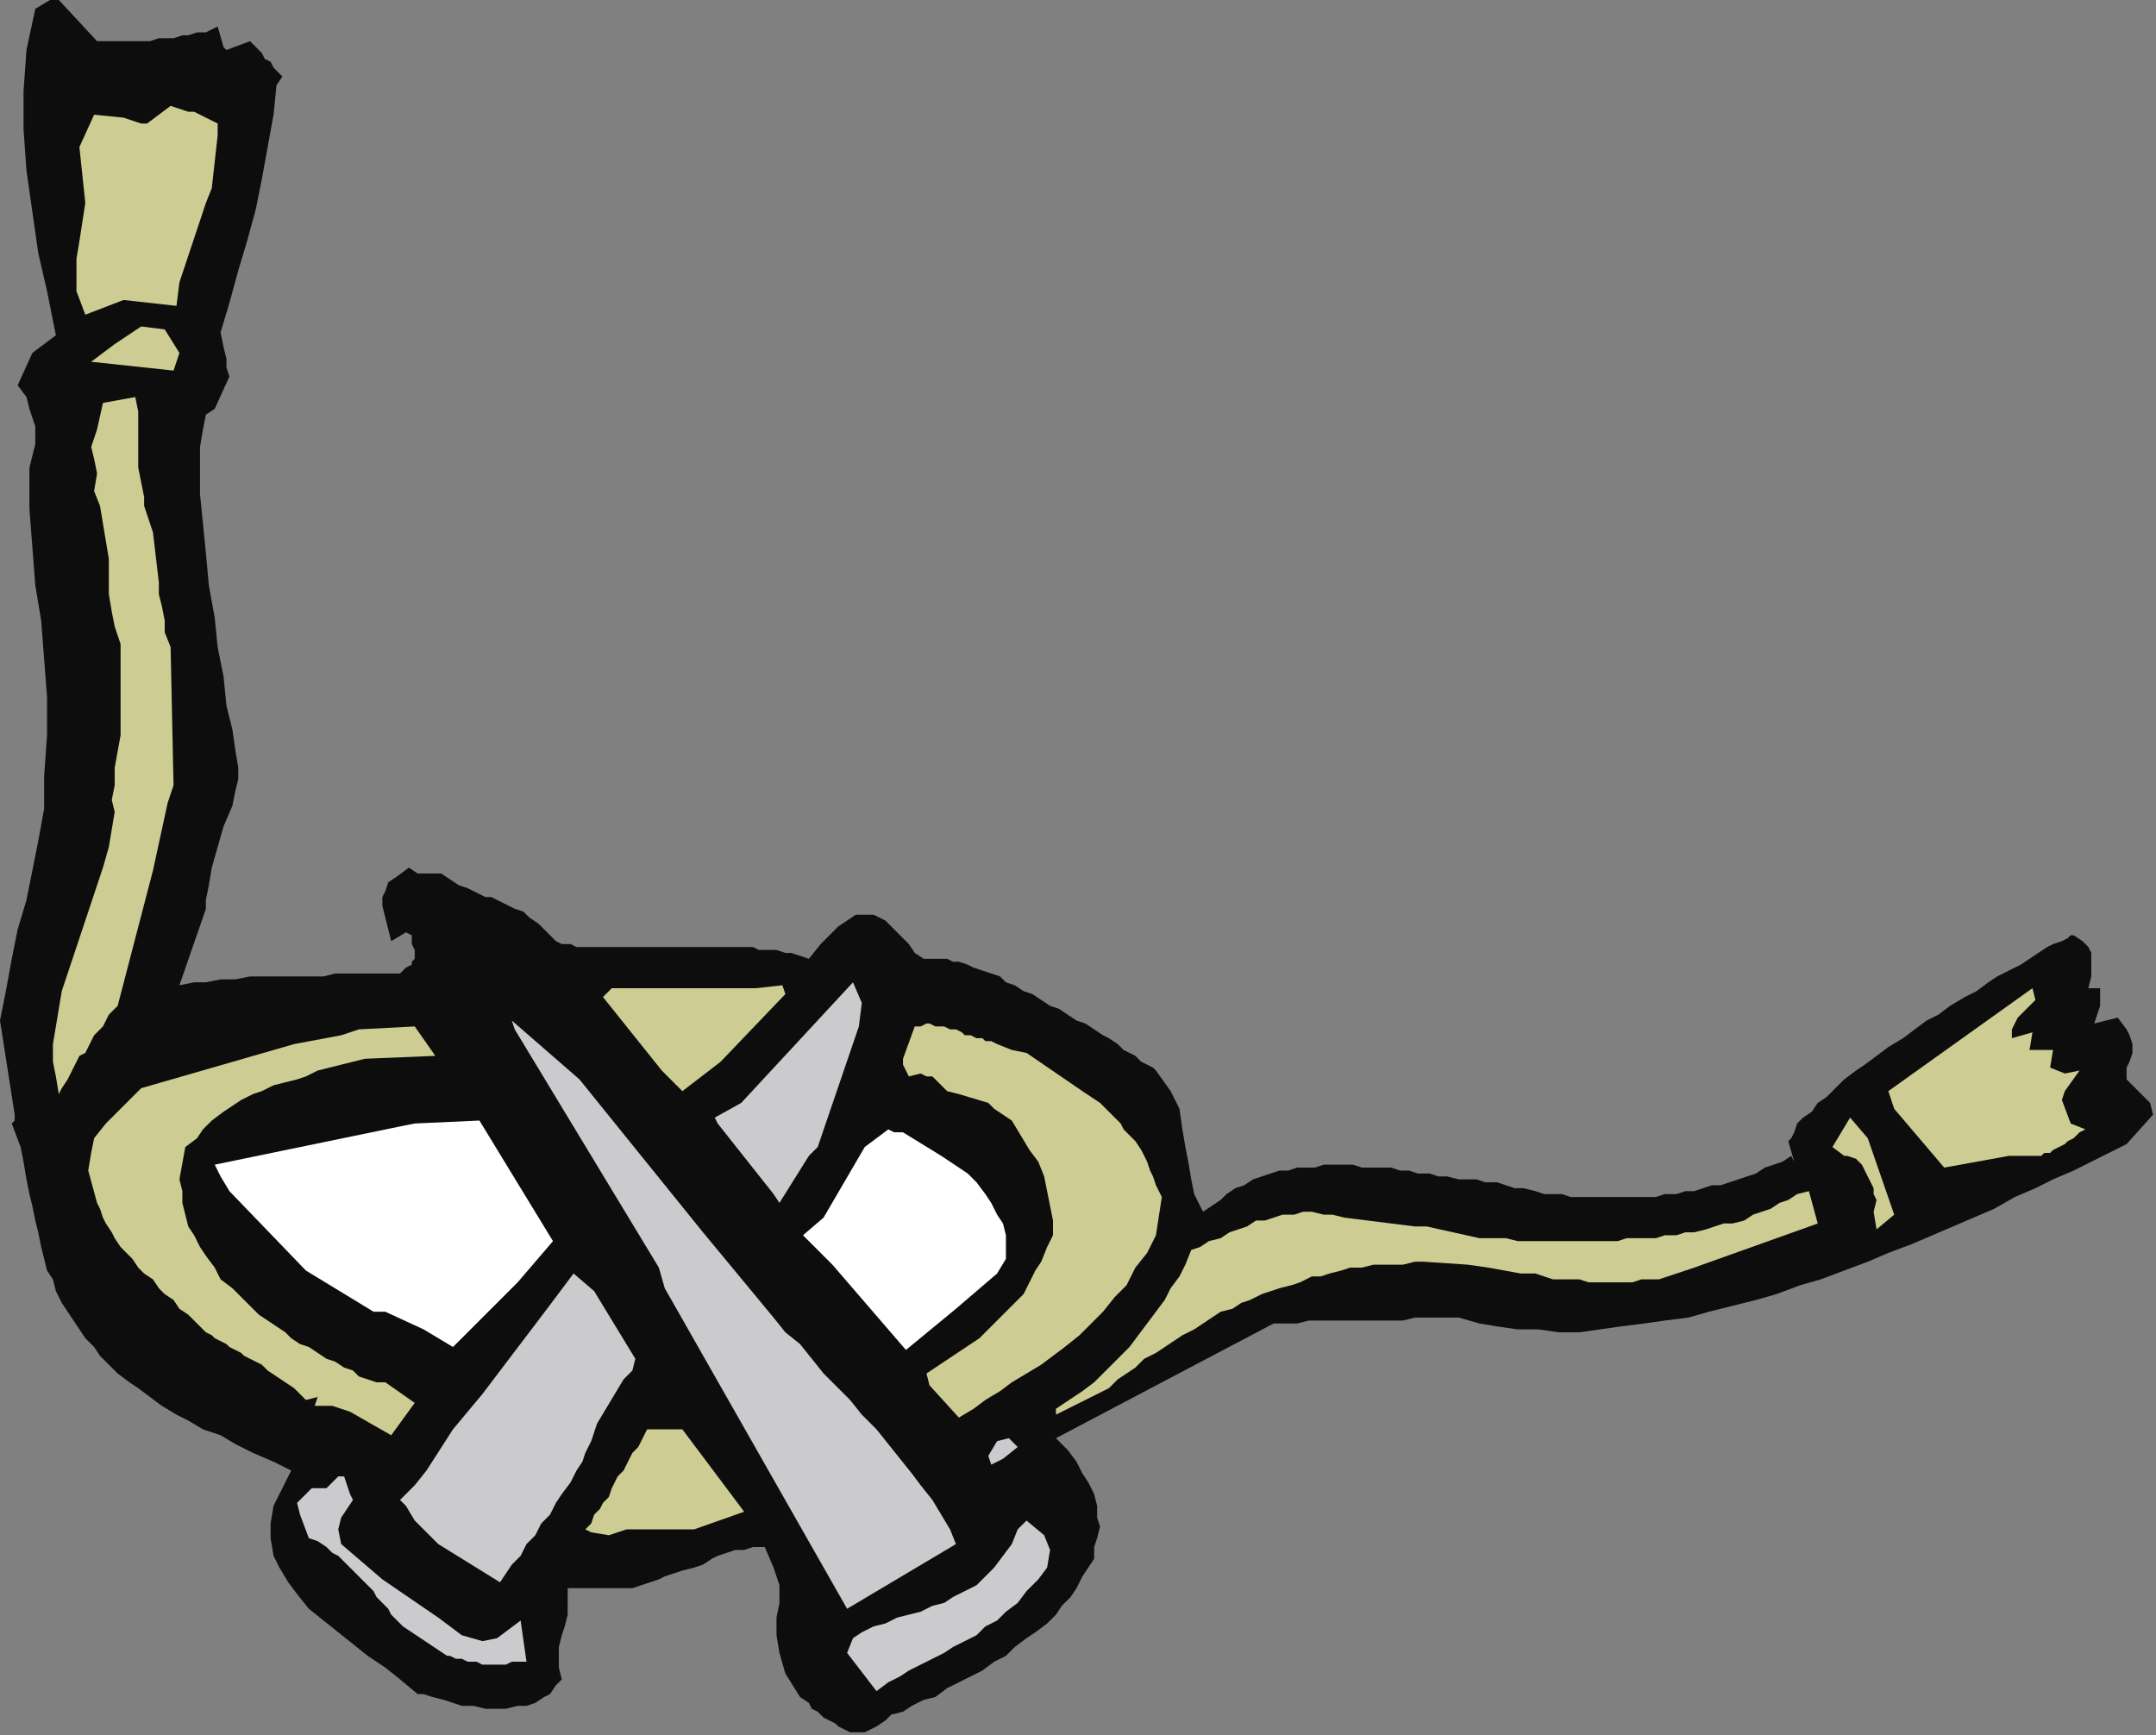
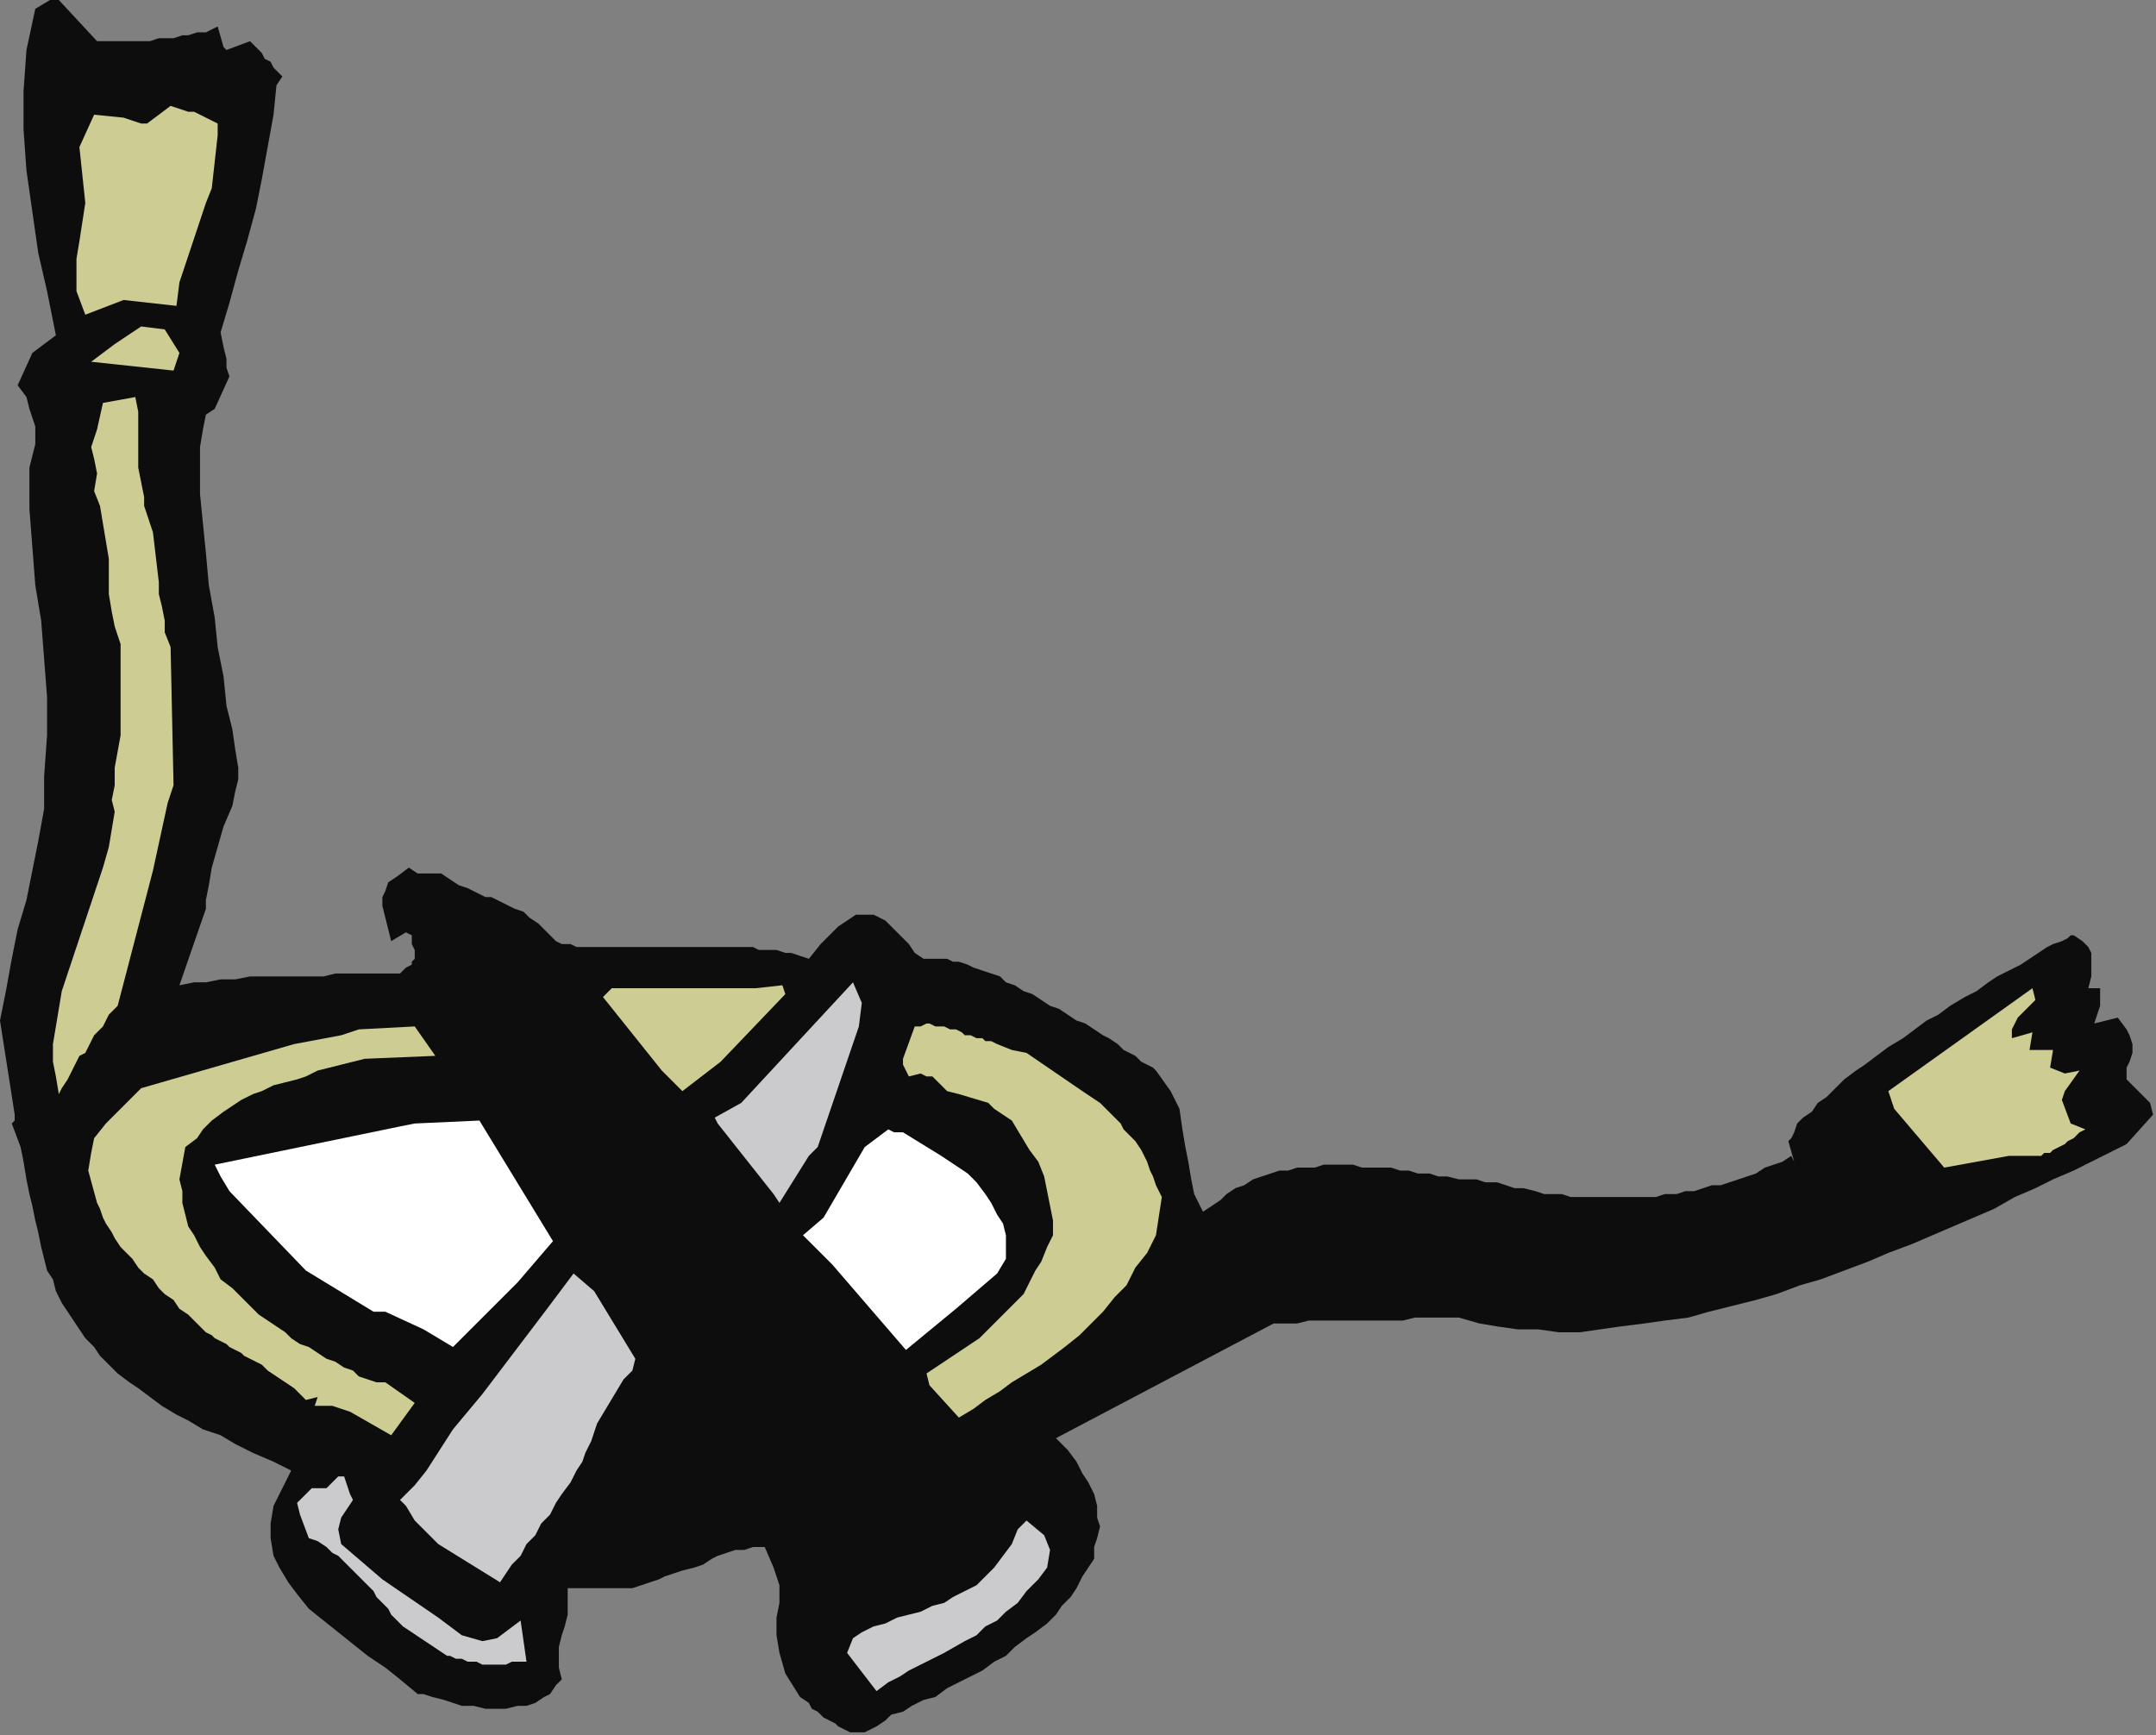
<svg xmlns="http://www.w3.org/2000/svg" xmlns:ns1="http://sodipodi.sourceforge.net/DTD/sodipodi-0.dtd" xmlns:ns2="http://www.inkscape.org/namespaces/inkscape" version="1.0" width="193.94mm" height="156.104mm" id="svg45" ns1:docname="CRNRC240.WMF">
  <rect width="100%" height="100%" fill="#808080" stroke="none" />
  <ns1:namedview pagecolor="#ffffff" bordercolor="#666666" borderopacity="1" objecttolerance="10" gridtolerance="10" guidetolerance="10" ns2:pageopacity="0" ns2:pageshadow="2" ns2:window-width="640" ns2:window-height="480" id="namedview47" />
  <defs id="defs3">
    <pattern id="WMFhbasepattern" patternUnits="userSpaceOnUse" width="6" height="6" x="0" y="0" />
  </defs>
  <path style="fill:#0e0d0d;fill-rule:evenodd;fill-opacity:1;stroke:none;" d="  M 61,335   L 70,309   L 70,306   L 71,301   L 72,295   L 74,288   L 76,281   L 79,274   L 80,269   L 81,265   L 81,261   L 80,255   L 79,248   L 77,240   L 76,230   L 74,220   L 73,210   L 71,199   L 70,188   L 69,178   L 68,168   L 68,159   L 68,152   L 69,146   L 70,141   L 73,139   L 78,128   L 77,125   L 77,122   L 76,118   L 75,113   L 78,103   L 81,92   L 84,82   L 87,71   L 89,61   L 91,50   L 93,39   L 94,29   L 96,26   L 94,24   L 93,23   L 92,21   L 90,20   L 89,18   L 88,17   L 87,16   L 85,14   L 77,17   L 76,16   L 74,9   L 72,10   L 70,11   L 67,11   L 64,12   L 62,12   L 59,13   L 57,13   L 54,13   L 51,14   L 49,14   L 46,14   L 43,14   L 41,14   L 38,14   L 36,14   L 33,14   L 20,0   L 17,0   L 12,3   L 9,17   L 8,31   L 8,44   L 9,58   L 11,72   L 13,86   L 16,99   L 19,114   L 11,120   L 6,131   L 9,135   L 10,139   L 11,142   L 12,145   L 12,148   L 12,151   L 11,155   L 10,159   L 10,173   L 11,186   L 12,199   L 14,211   L 15,224   L 16,237   L 16,250   L 15,264   L 15,275   L 13,286   L 11,296   L 9,306   L 6,316   L 4,326   L 2,337   L 0,347   L 5,379   L 5,380   L 5,380   L 5,381   L 4,382   L 7,390   L 8,395   L 9,401   L 10,406   L 11,410   L 12,415   L 13,419   L 14,424   L 15,428   L 16,432   L 18,435   L 19,439   L 21,443   L 23,446   L 25,449   L 27,452   L 29,455   L 32,458   L 34,461   L 37,464   L 40,467   L 44,470   L 47,472   L 51,475   L 55,478   L 60,481   L 64,483   L 69,486   L 75,488   L 80,491   L 86,494   L 93,497   L 99,500   L 96,506   L 93,512   L 92,518   L 92,523   L 93,529   L 95,533   L 98,538   L 101,542   L 105,547   L 110,551   L 115,555   L 120,559   L 125,563   L 131,567   L 136,571   L 142,576   L 144,576   L 147,577   L 151,578   L 154,579   L 157,580   L 161,580   L 165,581   L 168,581   L 172,581   L 176,580   L 179,580   L 182,579   L 185,577   L 187,576   L 189,573   L 191,571   L 190,567   L 190,564   L 190,560   L 191,556   L 192,553   L 193,549   L 193,545   L 193,540   L 215,540   L 218,539   L 221,538   L 224,537   L 226,536   L 229,535   L 232,534   L 236,533   L 239,532   L 242,530   L 244,529   L 247,528   L 250,527   L 253,527   L 256,526   L 258,526   L 260,526   L 263,533   L 265,539   L 265,545   L 264,550   L 264,556   L 265,562   L 267,569   L 272,577   L 275,579   L 276,581   L 278,582   L 280,584   L 282,585   L 284,586   L 285,587   L 287,588   L 289,589   L 290,589   L 292,589   L 294,589   L 296,588   L 298,587   L 301,585   L 303,583   L 307,582   L 310,580   L 314,578   L 318,577   L 322,574   L 326,572   L 330,570   L 334,568   L 338,565   L 342,563   L 345,560   L 349,557   L 352,555   L 356,552   L 359,549   L 361,546   L 364,543   L 366,540   L 368,536   L 370,533   L 372,530   L 372,526   L 373,523   L 374,519   L 373,516   L 373,512   L 372,508   L 370,504   L 368,501   L 366,497   L 363,493   L 359,489   L 433,450   L 437,450   L 441,450   L 445,449   L 449,449   L 453,449   L 457,449   L 461,449   L 465,449   L 469,449   L 473,449   L 477,449   L 481,448   L 485,448   L 488,448   L 492,448   L 496,448   L 503,450   L 509,451   L 516,452   L 523,452   L 530,453   L 537,453   L 544,452   L 551,451   L 559,450   L 566,449   L 574,448   L 581,446   L 589,444   L 597,442   L 604,440   L 612,437   L 619,435   L 627,432   L 635,429   L 642,426   L 650,423   L 657,420   L 664,417   L 671,414   L 678,411   L 685,407   L 692,404   L 698,401   L 705,398   L 711,395   L 717,392   L 723,389   L 732,379   L 731,375   L 723,367   L 723,363   L 724,361   L 725,358   L 725,357   L 725,355   L 724,352   L 723,350   L 720,346   L 712,348   L 713,345   L 714,342   L 714,339   L 714,336   L 710,336   L 711,332   L 711,329   L 711,327   L 711,325   L 711,324   L 710,322   L 708,320   L 705,318   L 704,318   L 703,319   L 701,320   L 698,321   L 696,322   L 693,324   L 690,326   L 687,328   L 683,330   L 679,332   L 676,334   L 672,337   L 668,339   L 663,342   L 659,345   L 655,347   L 651,350   L 647,353   L 642,356   L 638,359   L 634,362   L 631,364   L 627,367   L 624,370   L 621,373   L 618,375   L 616,378   L 613,380   L 611,382   L 610,385   L 609,387   L 608,388   L 610,395   L 609,393   L 606,395   L 603,396   L 600,397   L 597,399   L 594,400   L 591,401   L 588,402   L 585,403   L 582,403   L 579,404   L 576,405   L 573,405   L 570,406   L 566,406   L 563,407   L 560,407   L 557,407   L 554,407   L 550,407   L 547,407   L 544,407   L 541,407   L 538,407   L 534,407   L 531,406   L 528,406   L 525,406   L 522,405   L 518,404   L 515,404   L 512,403   L 509,402   L 505,402   L 502,401   L 499,401   L 496,401   L 492,400   L 489,400   L 486,399   L 482,399   L 479,398   L 476,398   L 473,397   L 470,397   L 466,397   L 463,397   L 460,396   L 457,396   L 453,396   L 450,396   L 447,397   L 444,397   L 441,397   L 438,398   L 435,398   L 432,399   L 429,400   L 426,401   L 423,403   L 420,404   L 417,406   L 415,408   L 412,410   L 409,412   L 406,406   L 405,401   L 404,395   L 403,390   L 402,384   L 401,377   L 398,371   L 393,364   L 392,363   L 390,362   L 388,361   L 386,359   L 384,358   L 382,357   L 380,355   L 377,353   L 375,352   L 372,350   L 369,348   L 366,347   L 363,345   L 360,343   L 357,342   L 354,340   L 351,338   L 348,337   L 345,335   L 342,334   L 340,332   L 337,331   L 334,330   L 331,329   L 329,328   L 326,327   L 324,327   L 322,326   L 320,326   L 318,326   L 316,326   L 314,326   L 311,324   L 309,321   L 307,319   L 305,317   L 303,315   L 301,313   L 299,312   L 297,311   L 295,311   L 293,311   L 291,311   L 288,313   L 285,315   L 282,318   L 279,321   L 275,326   L 272,325   L 269,324   L 267,324   L 264,323   L 261,323   L 258,323   L 256,322   L 253,322   L 250,322   L 247,322   L 245,322   L 242,322   L 239,322   L 236,322   L 234,322   L 231,322   L 228,322   L 226,322   L 223,322   L 220,322   L 217,322   L 215,322   L 212,322   L 209,322   L 207,322   L 204,322   L 201,322   L 199,322   L 196,322   L 194,321   L 191,321   L 189,320   L 186,317   L 183,314   L 180,312   L 178,310   L 175,309   L 173,308   L 171,307   L 169,306   L 167,305   L 165,305   L 163,304   L 161,303   L 159,302   L 156,301   L 153,299   L 150,297   L 142,297   L 139,295   L 135,298   L 132,300   L 131,303   L 130,305   L 130,308   L 131,312   L 132,316   L 133,320   L 138,317   L 140,318   L 140,321   L 141,323   L 141,324   L 141,326   L 140,327   L 140,328   L 138,329   L 136,331   L 132,331   L 128,331   L 123,331   L 119,331   L 114,331   L 110,332   L 105,332   L 100,332   L 95,332   L 90,332   L 85,332   L 80,333   L 75,333   L 70,334   L 66,334   L 61,335  z " id="path5" />
  <path style="fill:#cdcd93;fill-rule:evenodd;fill-opacity:1;stroke:none;" d="  M 32,39   L 27,50   L 29,69   L 27,82   L 26,88   L 26,99   L 29,107   L 42,102   L 60,104   L 61,96   L 70,69   L 72,64   L 74,46   L 74,44   L 74,42   L 66,38   L 64,38   L 58,36   L 50,42   L 48,42   L 42,40   L 32,39  z " id="path7" />
  <path style="fill:#cdcd93;fill-rule:evenodd;fill-opacity:1;stroke:none;" d="  M 39,117   L 31,123   L 59,126   L 61,120   L 56,112   L 48,111   L 39,117  z " id="path9" />
  <path style="fill:#cdcd93;fill-rule:evenodd;fill-opacity:1;stroke:none;" d="  M 35,137   L 33,146   L 31,152   L 32,156   L 33,161   L 32,167   L 34,172   L 35,178   L 36,184   L 37,190   L 37,196   L 37,202   L 38,208   L 39,213   L 41,219   L 41,250   L 39,261   L 39,267   L 38,272   L 39,276   L 38,282   L 37,288   L 35,295   L 33,301   L 31,307   L 29,313   L 27,319   L 25,325   L 23,331   L 21,337   L 20,343   L 19,349   L 18,355   L 18,361   L 19,366   L 20,372   L 21,370   L 23,367   L 24,365   L 25,363   L 26,361   L 27,359   L 29,358   L 30,356   L 31,354   L 32,352   L 34,350   L 35,349   L 36,347   L 37,345   L 39,343   L 40,342   L 52,296   L 57,273   L 59,267   L 58,220   L 56,215   L 56,211   L 55,206   L 54,202   L 54,198   L 52,181   L 49,172   L 49,169   L 48,164   L 47,159   L 47,140   L 46,135   L 35,137  z " id="path11" />
  <path style="fill:#cdcd93;fill-rule:evenodd;fill-opacity:1;stroke:none;" d="  M 33,409   L 34,411   L 35,414   L 36,416   L 38,419   L 39,421   L 41,424   L 43,426   L 45,428   L 47,431   L 49,433   L 52,435   L 54,438   L 56,440   L 59,442   L 61,445   L 64,447   L 66,449   L 67,450   L 69,452   L 70,453   L 72,454   L 73,455   L 75,456   L 77,457   L 78,458   L 80,459   L 82,460   L 83,461   L 85,462   L 87,463   L 89,464   L 91,466   L 100,472   L 104,476   L 108,475   L 107,478   L 113,478   L 119,480   L 133,488   L 141,477   L 131,470   L 128,470   L 122,468   L 120,466   L 117,465   L 114,463   L 111,462   L 108,460   L 105,458   L 102,457   L 99,455   L 97,453   L 94,451   L 91,449   L 88,447   L 86,445   L 83,442   L 81,440   L 79,438   L 75,435   L 73,431   L 70,427   L 68,424   L 66,420   L 64,417   L 63,413   L 62,409   L 62,405   L 61,401   L 63,390   L 67,387   L 69,384   L 72,381   L 76,378   L 79,376   L 82,374   L 86,372   L 89,371   L 93,369   L 97,368   L 101,367   L 104,366   L 108,364   L 112,363   L 116,362   L 120,361   L 124,360   L 148,359   L 141,349   L 122,350   L 116,352   L 100,355   L 48,370   L 42,376   L 36,382   L 32,387   L 31,392   L 30,398   L 33,409  z " id="path13" />
  <path style="fill:#ffffff;fill-rule:evenodd;fill-opacity:1;stroke:none;" d="  M 75,400   L 78,405   L 104,432   L 127,446   L 131,446   L 144,452   L 154,458   L 176,436   L 188,422   L 163,381   L 141,382   L 136,383   L 73,396   L 75,400  z " id="path15" />
  <path style="fill:#cbcbcd;fill-rule:evenodd;fill-opacity:1;stroke:none;" d="  M 102,515   L 105,523   L 108,524   L 111,526   L 113,528   L 115,529   L 117,531   L 119,533   L 121,535   L 123,537   L 125,539   L 127,541   L 128,543   L 130,545   L 132,547   L 133,549   L 135,551   L 137,553   L 152,563   L 153,563   L 155,564   L 157,564   L 159,565   L 161,565   L 162,565   L 164,566   L 166,566   L 167,566   L 169,566   L 171,566   L 172,566   L 174,565   L 176,565   L 177,565   L 179,565   L 177,551   L 169,557   L 164,558   L 157,556   L 149,550   L 130,537   L 116,525   L 115,520   L 116,516   L 120,510   L 119,508   L 117,502   L 115,502   L 111,506   L 106,506   L 101,511   L 102,515  z " id="path17" />
  <path style="fill:#cbcbcd;fill-rule:evenodd;fill-opacity:1;stroke:none;" d="  M 138,512   L 141,517   L 149,525   L 170,538   L 172,535   L 174,532   L 177,529   L 179,525   L 182,522   L 184,518   L 187,515   L 189,511   L 191,508   L 194,504   L 196,500   L 198,497   L 199,494   L 201,490   L 202,487   L 203,484   L 212,469   L 215,466   L 216,462   L 202,439   L 195,433   L 186,445   L 164,474   L 154,486   L 145,500   L 141,505   L 136,510   L 138,512  z " id="path19" />
-   <path style="fill:#cdcd93;fill-rule:evenodd;fill-opacity:1;stroke:none;" d="  M 201,521   L 207,522   L 213,520   L 236,520   L 253,514   L 232,486   L 220,486   L 219,488   L 218,490   L 217,492   L 215,494   L 214,496   L 213,498   L 212,500   L 210,502   L 209,504   L 208,506   L 207,509   L 205,511   L 204,513   L 202,515   L 201,518   L 199,520   L 201,521  z " id="path21" />
-   <path style="fill:#cbcbcd;fill-rule:evenodd;fill-opacity:1;stroke:none;" d="  M 175,350   L 224,431   L 226,438   L 288,547   L 325,525   L 323,520   L 320,515   L 317,510   L 313,505   L 310,501   L 306,496   L 302,491   L 298,486   L 293,481   L 289,476   L 285,472   L 280,467   L 276,462   L 272,457   L 267,453   L 263,448   L 239,419   L 197,367   L 174,347   L 175,350  z " id="path23" />
  <path style="fill:#cdcd93;fill-rule:evenodd;fill-opacity:1;stroke:none;" d="  M 205,339   L 225,364   L 232,371   L 245,361   L 267,338   L 266,335   L 257,336   L 208,336   L 205,339  z " id="path25" />
  <path style="fill:#cbcbcd;fill-rule:evenodd;fill-opacity:1;stroke:none;" d="  M 244,382   L 263,406   L 265,409   L 275,393   L 278,390   L 292,349   L 293,341   L 290,334   L 252,375   L 243,380   L 244,382  z " id="path27" />
-   <path style="fill:#cbcbcd;fill-rule:evenodd;fill-opacity:1;stroke:none;" d="  M 288,562   L 298,575   L 302,572   L 306,570   L 309,568   L 313,566   L 317,564   L 321,562   L 324,560   L 328,558   L 332,556   L 335,553   L 339,551   L 342,548   L 346,545   L 349,541   L 353,537   L 356,533   L 357,527   L 355,522   L 349,517   L 346,520   L 344,525   L 341,529   L 338,533   L 335,536   L 332,539   L 328,541   L 324,543   L 321,545   L 317,546   L 313,548   L 309,549   L 305,550   L 301,552   L 297,553   L 293,555   L 290,557   L 288,562  z " id="path29" />
+   <path style="fill:#cbcbcd;fill-rule:evenodd;fill-opacity:1;stroke:none;" d="  M 288,562   L 298,575   L 302,572   L 306,570   L 309,568   L 313,566   L 317,564   L 321,562   L 328,558   L 332,556   L 335,553   L 339,551   L 342,548   L 346,545   L 349,541   L 353,537   L 356,533   L 357,527   L 355,522   L 349,517   L 346,520   L 344,525   L 341,529   L 338,533   L 335,536   L 332,539   L 328,541   L 324,543   L 321,545   L 317,546   L 313,548   L 309,549   L 305,550   L 301,552   L 297,553   L 293,555   L 290,557   L 288,562  z " id="path29" />
  <path style="fill:#ffffff;fill-rule:evenodd;fill-opacity:1;stroke:none;" d="  M 275,422   L 283,430   L 308,459   L 325,445   L 339,433   L 342,428   L 342,424   L 342,420   L 341,416   L 339,413   L 337,409   L 335,406   L 332,402   L 329,399   L 320,393   L 307,385   L 304,385   L 302,384   L 294,390   L 280,414   L 273,420   L 275,422  z " id="path31" />
  <path style="fill:#cdcd93;fill-rule:evenodd;fill-opacity:1;stroke:none;" d="  M 316,471   L 326,482   L 331,479   L 335,476   L 340,473   L 344,470   L 349,467   L 354,464   L 358,461   L 362,458   L 367,454   L 371,450   L 375,446   L 379,441   L 383,437   L 386,431   L 390,426   L 393,420   L 395,407   L 394,405   L 393,403   L 392,400   L 391,398   L 390,395   L 389,393   L 388,391   L 386,388   L 384,386   L 382,384   L 381,382   L 378,379   L 376,377   L 374,375   L 371,373   L 368,371   L 349,358   L 344,357   L 339,355   L 337,354   L 335,354   L 334,353   L 332,353   L 330,352   L 328,352   L 327,351   L 325,350   L 323,350   L 321,349   L 320,349   L 318,349   L 316,348   L 315,348   L 313,349   L 311,349   L 307,360   L 307,362   L 309,366   L 313,365   L 315,366   L 317,366   L 322,371   L 326,372   L 336,375   L 338,377   L 344,381   L 347,386   L 350,391   L 353,395   L 355,400   L 356,405   L 357,410   L 358,415   L 358,420   L 356,424   L 354,429   L 352,432   L 350,436   L 348,440   L 345,443   L 342,446   L 339,449   L 336,452   L 333,455   L 330,457   L 327,459   L 324,461   L 321,463   L 318,465   L 315,467   L 316,471  z " id="path33" />
  <path style="fill:#ffffff;fill-rule:evenodd;fill-opacity:1;stroke:none;" d="  M 307,368   L 309,366   L 307,368  z " id="path35" />
-   <path style="fill:#cbcbcd;fill-rule:evenodd;fill-opacity:1;stroke:none;" d="  M 336,495   L 337,498   L 341,496   L 346,492   L 343,489   L 339,490   L 336,495  z " id="path37" />
-   <path style="fill:#cdcd93;fill-rule:evenodd;fill-opacity:1;stroke:none;" d="  M 359,481   L 377,472   L 380,469   L 383,467   L 386,465   L 389,462   L 393,460   L 396,458   L 399,456   L 402,454   L 406,452   L 409,450   L 412,448   L 415,446   L 419,445   L 422,443   L 425,442   L 429,440   L 432,439   L 435,438   L 439,437   L 442,436   L 446,434   L 449,434   L 452,433   L 456,432   L 459,431   L 463,431   L 467,430   L 470,430   L 474,430   L 477,430   L 481,429   L 484,429   L 499,430   L 506,431   L 517,433   L 522,433   L 528,435   L 531,435   L 534,435   L 537,435   L 540,436   L 544,436   L 547,436   L 550,436   L 552,436   L 555,436   L 558,435   L 561,435   L 564,435   L 567,434   L 570,433   L 573,432   L 576,431   L 618,416   L 615,405   L 611,406   L 608,408   L 605,409   L 602,411   L 599,412   L 596,413   L 593,415   L 589,416   L 586,416   L 583,417   L 580,418   L 576,419   L 573,419   L 570,420   L 566,420   L 563,421   L 560,421   L 556,421   L 553,421   L 550,422   L 546,422   L 543,422   L 539,422   L 536,422   L 533,422   L 529,422   L 526,422   L 522,422   L 519,422   L 516,422   L 512,421   L 509,421   L 503,421   L 485,417   L 481,417   L 457,414   L 453,413   L 450,413   L 446,412   L 443,412   L 440,413   L 436,413   L 433,414   L 430,415   L 427,415   L 424,417   L 421,418   L 418,419   L 415,421   L 411,422   L 408,424   L 405,425   L 403,430   L 401,434   L 398,438   L 396,442   L 393,446   L 390,450   L 387,454   L 384,458   L 381,461   L 378,464   L 375,467   L 372,470   L 368,473   L 365,475   L 362,477   L 359,479   L 359,481  z " id="path39" />
-   <path style="fill:#cdcd93;fill-rule:evenodd;fill-opacity:1;stroke:none;" d="  M 623,390   L 627,393   L 628,393   L 631,394   L 633,396   L 634,398   L 635,400   L 636,402   L 637,404   L 637,406   L 638,408   L 637,412   L 638,418   L 644,413   L 635,387   L 629,380   L 623,390  z " id="path41" />
  <path style="fill:#cdcd93;fill-rule:evenodd;fill-opacity:1;stroke:none;" d="  M 644,377   L 661,397   L 683,393   L 685,393   L 687,393   L 689,393   L 690,393   L 692,393   L 694,393   L 695,392   L 697,392   L 698,391   L 700,390   L 702,389   L 703,388   L 705,387   L 706,386   L 707,385   L 709,384   L 704,382   L 701,374   L 702,371   L 707,364   L 702,365   L 697,363   L 698,357   L 690,357   L 691,351   L 684,353   L 684,351   L 684,350   L 685,348   L 686,346   L 687,345   L 689,343   L 690,342   L 692,340   L 691,336   L 642,371   L 644,377  z " id="path43" />
</svg>